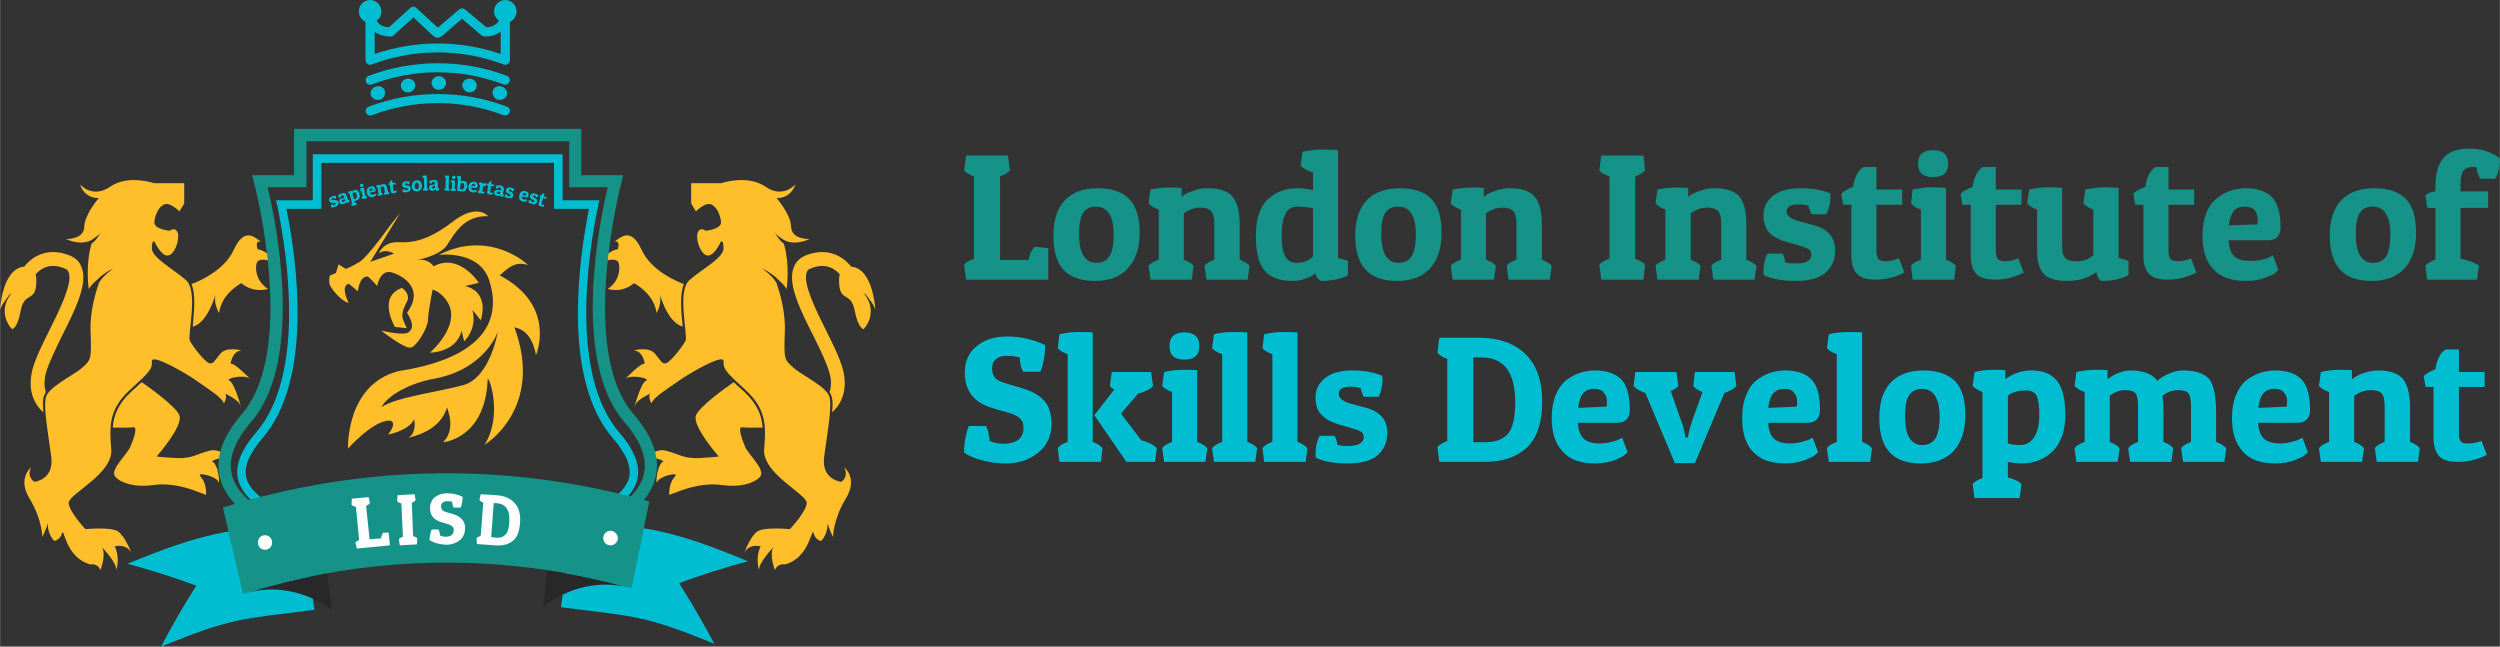
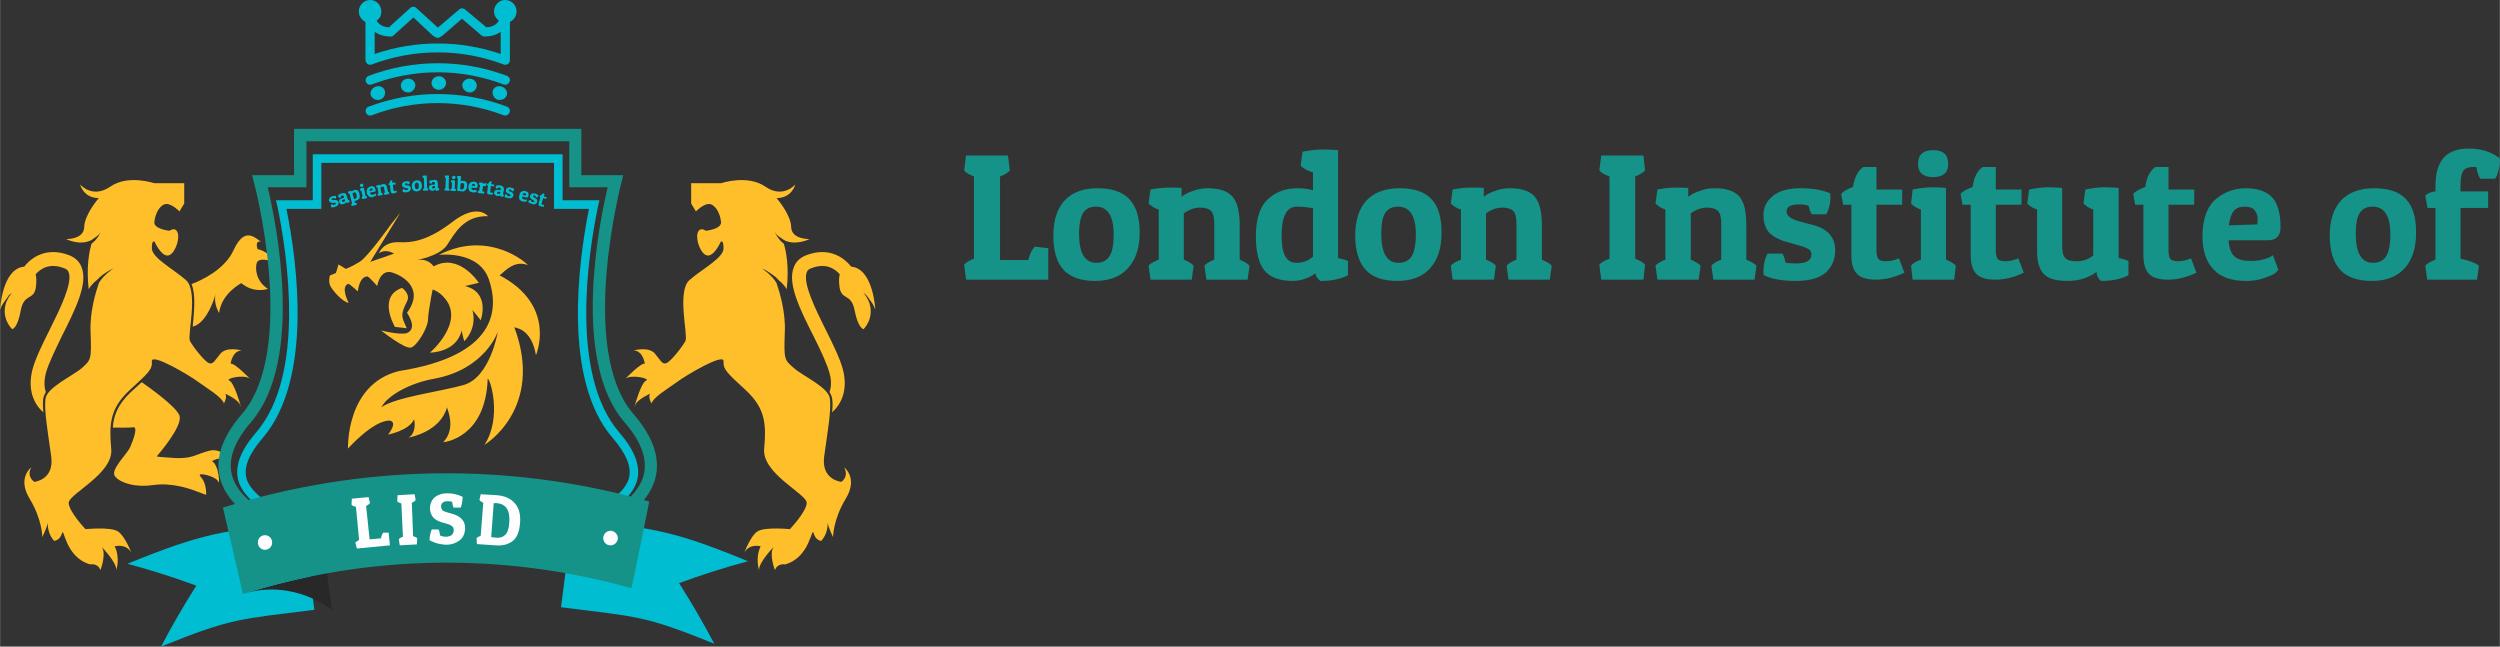
<svg xmlns="http://www.w3.org/2000/svg" xml:space="preserve" width="45.124in" height="11.671in" style="shape-rendering:geometricPrecision; text-rendering:geometricPrecision; image-rendering:optimizeQuality; fill-rule:evenodd; clip-rule:evenodd" viewBox="0 0 7875 2037">
  <rect x="0" y="0" width="7875" height="2037" fill="#333333" stroke="none" />
  <defs>
    <style type="text/css"> .fil4 {fill:#00BDD1} .fil3 {fill:#159388} .fil2 {fill:#FFBF2A} .fil7 {fill:#FEFEFE;fill-rule:nonzero} .fil5 {fill:#282828;fill-rule:nonzero} .fil1 {fill:#00BDD1;fill-rule:nonzero} .fil0 {fill:#159388;fill-rule:nonzero} .fil6 {fill:#FFBF2A;fill-rule:nonzero} </style>
  </defs>
  <g id="Layer_x0020_1">
    <g id="_618235336">
      <path class="fil0" d="M3302 881l-259 0 -6 -47c5,-7 15,-13 31,-19l0 -259c-15,-6 -26,-12 -31,-19l6 -47 132 0 6 47c-6,7 -16,13 -31,19l0 263 89 0c5,-20 12,-34 21,-42l42 5 0 99zm147 4c-44,0 -78,-12 -99,-35 -22,-24 -32,-60 -32,-108 0,-48 12,-85 36,-111 24,-25 58,-38 103,-38 45,0 78,11 100,34 22,23 33,58 33,106 0,48 -13,86 -37,112 -24,27 -59,40 -104,40zm-50 -148c0,60 18,91 55,91 18,0 32,-7 41,-21 9,-14 13,-37 13,-68 0,-59 -19,-88 -56,-88 -18,0 -31,6 -40,19 -8,13 -13,36 -13,67zm225 -140c21,-4 40,-6 56,-6 17,0 31,0 42,1l0 28c9,-8 22,-14 37,-19 16,-6 31,-8 45,-8 37,0 63,9 78,26 15,17 23,47 23,90l0 109c14,6 25,12 31,19l-6 44 -130 0 -6 -44c5,-7 16,-13 31,-19l0 -112c0,-21 -3,-34 -10,-41 -6,-7 -18,-11 -35,-11 -17,0 -34,6 -51,18l0 146c15,6 25,12 31,19l-6 44 -130 0 -6 -44c6,-7 16,-13 32,-19l0 -158c-14,-4 -24,-11 -32,-19l6 -44zm479 -119c21,-4 42,-7 62,-7 19,0 36,1 50,2l0 340c11,2 22,5 31,9l0 45c-22,12 -51,18 -86,18 -4,-2 -7,-5 -11,-10 -3,-5 -5,-10 -6,-14 -8,7 -19,13 -32,17 -13,5 -26,7 -39,7 -41,0 -71,-11 -89,-33 -18,-22 -27,-58 -27,-108 0,-57 14,-97 42,-120 24,-21 54,-31 90,-31 16,0 32,2 48,6l0 -56c-18,-5 -30,-12 -39,-21l6 -44zm-19 350c21,0 39,-7 52,-20l0 -152c-16,-3 -32,-5 -50,-5 -17,0 -29,7 -37,23 -8,15 -12,38 -12,68 0,31 4,52 12,66 7,13 19,20 35,20zm317 57c-45,0 -78,-12 -99,-35 -22,-24 -33,-60 -33,-108 0,-48 12,-85 36,-111 24,-25 59,-38 104,-38 45,0 78,11 100,34 22,23 32,58 32,106 0,48 -12,86 -36,112 -24,27 -59,40 -104,40zm-50 -148c0,60 18,91 54,91 19,0 33,-7 42,-21 8,-14 13,-37 13,-68 0,-59 -19,-88 -56,-88 -18,0 -31,6 -40,19 -9,13 -13,36 -13,67zm225 -140c21,-4 40,-6 56,-6 17,0 31,0 42,1l0 28c9,-8 22,-14 37,-19 16,-6 31,-8 45,-8 37,0 63,9 78,26 15,17 23,47 23,90l0 109c14,6 25,12 31,19l-6 44 -130 0 -6 -44c5,-7 16,-13 31,-19l0 -112c0,-21 -3,-34 -10,-41 -6,-7 -18,-11 -35,-11 -17,0 -34,6 -51,18l0 146c15,6 25,12 31,19l-6 44 -130 0 -6 -44c6,-7 16,-13 32,-19l0 -158c-14,-4 -24,-11 -32,-19l6 -44zm601 -107l5 47c-6,7 -16,13 -31,19l0 259c15,6 26,12 31,19l-5 47 -133 0 -6 -47c5,-7 16,-13 32,-19l0 -259c-16,-6 -26,-12 -32,-19l6 -47 133 0zm44 107c21,-4 39,-6 56,-6 17,0 30,0 41,1l0 28c10,-8 22,-14 38,-19 16,-6 31,-8 45,-8 37,0 63,9 78,26 15,17 22,47 22,90l0 109c15,6 25,12 32,19l-6 44 -130 0 -6 -44c5,-7 16,-13 31,-19l0 -112c0,-21 -3,-34 -10,-41 -7,-7 -18,-11 -35,-11 -17,0 -34,6 -51,18l0 146c14,6 25,12 31,19l-6 44 -130 0 -6 -44c5,-7 16,-13 31,-19l0 -158c-13,-4 -23,-11 -31,-19l6 -44zm445 47c-25,0 -38,7 -38,22 0,14 13,24 39,31l45 12c46,12 69,39 69,80 0,28 -10,51 -29,69 -20,18 -52,27 -95,27 -43,0 -77,-6 -101,-18 -1,-4 -1,-8 -1,-12 0,-21 4,-40 13,-56l47 0c5,9 8,18 9,28 8,2 19,3 33,3 33,0 49,-9 49,-28 0,-6 -2,-11 -6,-15 -5,-4 -14,-8 -27,-12l-45 -13c-23,-6 -41,-16 -54,-28 -12,-13 -19,-32 -19,-56 0,-25 10,-45 30,-61 20,-16 49,-24 86,-24 37,0 69,5 94,16 1,4 1,8 1,12 0,19 -4,37 -13,54l-46 0c-5,-9 -8,-18 -10,-27 -10,-3 -21,-4 -31,-4zm245 -118l0 71 81 0 0 48 -81 0 0 143c0,13 2,21 5,27 4,5 12,8 24,8 13,0 27,-3 42,-9l17 45c-29,14 -59,22 -89,22 -31,0 -51,-7 -62,-20 -11,-13 -16,-32 -16,-57l0 -159 -26 0 -6 -34c6,-8 18,-15 37,-22 5,-31 16,-52 33,-63l41 0zm114 71c22,-4 41,-7 59,-7 19,0 34,1 46,2l0 226c15,6 25,12 31,19l-5 44 -131 0 -5 -44c5,-7 15,-13 31,-19l0 -158c-13,-4 -24,-11 -31,-19l5 -44zm65 -39c-32,0 -48,-14 -48,-42 0,-29 16,-43 48,-43 31,0 47,14 47,43 0,28 -16,42 -47,42zm197 -32l0 71 81 0 0 48 -81 0 0 143c0,13 2,21 5,27 4,5 12,8 25,8 13,0 26,-3 41,-9l17 45c-29,14 -59,22 -89,22 -31,0 -51,-7 -62,-20 -11,-13 -16,-32 -16,-57l0 -159 -26 0 -6 -34c6,-8 19,-15 38,-22 4,-31 15,-52 32,-63l41 0zm317 331c-26,19 -57,28 -92,28 -35,0 -60,-7 -74,-22 -14,-15 -21,-39 -21,-72l0 -131c-13,-4 -24,-11 -31,-19l6 -44c21,-4 40,-7 58,-7 19,0 34,1 46,2l0 181c0,20 3,33 10,40 6,7 18,10 37,10 18,0 36,-6 51,-18l0 -145c-13,-4 -23,-11 -31,-19l6 -44c21,-4 41,-7 59,-7 18,0 33,1 46,2l0 221c13,2 23,6 31,9l0 45c-23,12 -51,18 -86,18 -9,-6 -14,-16 -15,-28zm227 -331l0 71 81 0 0 48 -81 0 0 143c0,13 2,21 5,27 4,5 12,8 25,8 13,0 26,-3 41,-9l17 45c-29,14 -59,22 -89,22 -31,0 -51,-7 -62,-20 -11,-13 -16,-32 -16,-57l0 -159 -26 0 -6 -34c6,-8 19,-15 38,-22 4,-31 15,-52 32,-63l41 0zm244 359c-45,0 -80,-12 -102,-36 -23,-24 -35,-59 -35,-105 0,-28 4,-52 12,-73 8,-20 19,-35 33,-46 26,-21 57,-32 92,-32 35,0 62,9 81,27 18,18 28,50 28,96 0,28 -14,41 -41,41l-123 0c2,24 8,41 19,51 11,10 28,14 51,14 13,0 25,-1 37,-4 12,-3 20,-6 25,-9l8 -5 17 46c-2,2 -5,6 -9,10 -5,4 -16,9 -33,15 -18,7 -38,10 -60,10zm36 -178c0,-5 1,-12 1,-19 0,-8 -3,-16 -9,-25 -6,-8 -17,-12 -32,-12 -15,0 -26,4 -34,13 -8,9 -13,25 -16,46l90 -3zm360 178c-45,0 -78,-12 -99,-35 -22,-24 -33,-60 -33,-108 0,-48 12,-85 36,-111 24,-25 59,-38 104,-38 45,0 78,11 100,34 22,23 32,58 32,106 0,48 -12,86 -36,112 -24,27 -59,40 -104,40zm-50 -148c0,60 18,91 54,91 19,0 33,-7 42,-21 8,-14 13,-37 13,-68 0,-59 -19,-88 -56,-88 -18,0 -31,6 -40,19 -9,13 -13,36 -13,67zm251 -150c0,-40 8,-69 25,-89 17,-20 44,-30 81,-30 37,0 69,10 96,30 1,3 1,7 1,12 0,5 -1,13 -4,25 -3,12 -6,21 -11,28l-47 0c-7,-12 -11,-24 -11,-36 -5,-1 -8,-1 -11,-1 -15,0 -25,4 -31,12 -6,8 -9,22 -9,43l0 22 87 0 0 52 -87 0 0 160c28,6 47,13 58,22l-6 44 -157 0 -6 -44c6,-7 16,-13 32,-19l0 -163 -25 0 -7 -39c9,-8 19,-12 32,-13l0 -16z" />
-       <path class="fil1" d="M3212 1126c-13,-3 -27,-5 -41,-5 -14,0 -25,3 -33,10 -9,7 -13,17 -13,30 0,13 3,22 10,30 6,7 19,13 38,18l50 15c27,8 49,20 65,37 16,17 24,42 24,74 0,39 -14,69 -42,91 -28,23 -62,34 -103,34 -23,0 -46,-3 -70,-9 -24,-6 -44,-14 -60,-25 0,-2 0,-6 0,-13 0,-6 1,-17 4,-33 3,-15 6,-28 11,-38l54 0c6,12 10,28 11,47 13,6 29,9 46,9 18,0 32,-4 44,-12 11,-9 17,-21 17,-36 0,-7 -1,-13 -2,-18 -1,-5 -5,-10 -11,-15 -6,-6 -14,-10 -25,-14l-58 -17c-60,-17 -89,-54 -89,-113 0,-34 12,-62 37,-82 25,-21 58,-31 98,-31 40,0 80,9 118,27 0,2 0,7 0,13 0,6 -1,17 -4,33 -3,15 -6,28 -11,38l-54 0c-6,-9 -10,-24 -11,-45zm125 -73c22,-5 41,-7 59,-7 18,0 34,0 46,1l0 345c15,6 25,12 31,20l-5 43 -131 0 -5 -43c5,-8 15,-14 31,-20l0 -276c-13,-5 -24,-11 -31,-19l5 -44zm211 402l-101 -147 63 -81c-7,-3 -11,-7 -14,-11l6 -44 124 0 6 44c-8,10 -24,18 -47,24l-54 63 64 84c23,6 39,14 49,25l-6 43 -90 0zm119 -283c21,-5 40,-7 59,-7 18,0 33,0 45,1l0 226c15,6 26,12 32,20l-6 43 -130 0 -6 -43c5,-8 16,-14 31,-20l0 -157c-13,-5 -24,-11 -31,-19l6 -44zm64 -39c-32,0 -47,-14 -47,-43 0,-28 15,-43 47,-43 31,0 47,15 47,43 0,29 -16,43 -47,43zm93 -80c21,-5 41,-7 59,-7 18,0 33,0 46,1l0 345c15,6 25,12 31,20l-6 43 -130 0 -6 -43c6,-8 16,-14 32,-20l0 -276c-14,-5 -24,-11 -32,-19l6 -44zm158 0c21,-5 41,-7 59,-7 18,0 34,0 46,1l0 345c15,6 25,12 31,20l-5 43 -131 0 -5 -43c5,-8 15,-14 31,-20l0 -276c-14,-5 -24,-11 -31,-19l5 -44zm273 165c-25,0 -38,8 -38,22 0,14 13,25 39,32l45 12c46,12 69,38 69,79 0,29 -10,52 -29,70 -20,18 -52,27 -95,27 -43,0 -77,-6 -101,-18 -1,-5 -1,-9 -1,-13 0,-21 4,-39 13,-56l47 0c5,9 8,19 9,28 8,3 19,4 33,4 33,0 50,-10 50,-29 0,-6 -3,-11 -7,-15 -5,-4 -14,-7 -27,-11l-45 -13c-23,-7 -41,-16 -53,-29 -13,-12 -20,-31 -20,-56 0,-25 10,-45 30,-61 20,-16 49,-24 86,-24 37,0 69,6 94,17 1,4 1,7 1,11 0,20 -4,38 -12,55l-47 0c-5,-9 -8,-18 -10,-28 -10,-2 -21,-4 -31,-4zm423 237l-144 0 -6 -47c5,-6 15,-12 31,-19l0 -258c-15,-6 -26,-13 -31,-20l6 -47 126 0c61,0 109,17 145,51 35,34 53,84 53,150 0,66 -16,114 -48,145 -33,30 -76,45 -132,45zm-37 -62l40 0c29,0 51,-8 68,-25 16,-18 24,-51 24,-100 0,-95 -35,-142 -107,-142l-25 0 0 267zm384 67c-46,0 -80,-12 -102,-37 -23,-24 -35,-59 -35,-105 0,-28 4,-52 12,-72 8,-20 19,-36 32,-47 27,-21 58,-32 93,-32 35,0 62,9 81,27 18,18 28,50 28,97 0,27 -14,41 -41,41l-123 0c2,23 8,40 19,50 11,10 28,15 51,15 13,0 25,-2 37,-5 12,-3 20,-6 25,-9l8 -4 17 45c-2,3 -5,6 -10,10 -4,4 -15,9 -32,16 -18,6 -38,10 -60,10zm36 -179c0,-5 1,-11 1,-19 0,-8 -3,-16 -9,-24 -6,-9 -17,-13 -32,-13 -15,0 -26,5 -34,14 -8,9 -13,24 -16,46l90 -4zm278 178l-63 0 -93 -221c-18,-6 -31,-14 -37,-22l5 -44 130 0 6 44c-5,6 -13,11 -24,16l30 86c7,17 12,35 15,52l1 8 8 0c3,-19 9,-39 16,-59l30 -84c-14,-5 -24,-12 -29,-19l5 -44 125 0 6 44c-7,8 -20,16 -38,22l-93 221zm285 1c-45,0 -79,-12 -102,-37 -23,-24 -34,-59 -34,-105 0,-28 4,-52 12,-72 8,-20 18,-36 32,-47 26,-21 57,-32 92,-32 35,0 62,9 81,27 19,18 28,50 28,97 0,27 -13,41 -40,41l-123 0c1,23 8,40 18,50 11,10 28,15 52,15 12,0 25,-2 36,-5 12,-3 21,-6 26,-9l8 -4 17 45c-2,3 -6,6 -10,10 -4,4 -15,9 -33,16 -17,6 -37,10 -60,10zm36 -179c1,-5 1,-11 1,-19 0,-8 -3,-16 -9,-24 -6,-9 -16,-13 -31,-13 -15,0 -27,5 -35,14 -8,9 -13,24 -16,46l90 -4zm101 -228c21,-5 41,-7 59,-7 18,0 33,0 46,1l0 345c14,6 25,12 31,20l-6 43 -130 0 -6 -43c5,-8 16,-14 31,-20l0 -276c-13,-5 -23,-11 -31,-19l6 -44zm290 407c-45,0 -78,-12 -99,-36 -22,-24 -32,-60 -32,-108 0,-48 12,-85 35,-110 24,-26 59,-39 104,-39 45,0 78,12 100,34 22,23 32,58 32,107 0,48 -12,85 -36,112 -24,26 -59,40 -104,40zm-50 -149c0,61 18,91 55,91 18,0 32,-7 41,-21 8,-14 13,-36 13,-67 0,-59 -19,-89 -56,-89 -18,0 -31,7 -40,20 -9,13 -13,35 -13,66zm219 -139c21,-5 39,-7 56,-7 17,0 30,0 41,1l0 28c26,-18 53,-27 81,-27 38,0 65,11 82,33 17,21 26,57 26,107 0,27 -4,51 -12,71 -8,21 -19,36 -32,48 -26,22 -57,34 -93,34 -16,0 -30,-2 -44,-5l0 49c22,6 36,13 43,21l-6 44 -142 0 -6 -44c5,-7 15,-13 31,-19l0 -271c-13,-5 -23,-11 -31,-19l6 -44zm143 230c19,0 34,-8 45,-25 11,-17 16,-40 16,-70 0,-30 -3,-50 -9,-61 -6,-11 -17,-16 -33,-16 -24,0 -43,5 -57,17l0 150c11,3 24,5 38,5zm178 -230c21,-5 40,-7 56,-7 17,0 31,0 42,1l0 29c9,-8 20,-14 34,-20 13,-5 25,-8 36,-8 43,0 72,11 87,33 9,-9 21,-17 37,-23 15,-7 30,-10 43,-10 42,0 69,10 84,28 14,19 21,54 21,106l0 91c15,6 25,12 32,20l-6 43 -130 0 -6 -43c5,-8 16,-14 31,-20l0 -112c0,-21 -3,-34 -8,-41 -6,-7 -17,-10 -34,-10 -17,0 -33,6 -48,18 2,13 3,31 3,54l0 91c15,6 25,12 31,20l-6 43 -130 0 -6 -43c6,-8 16,-14 31,-20l0 -112c0,-21 -2,-34 -8,-41 -6,-7 -17,-10 -33,-10 -17,0 -33,6 -48,18l0 145c15,6 25,12 31,20l-6 43 -130 0 -6 -43c6,-8 16,-14 32,-20l0 -157c-14,-5 -24,-11 -32,-19l6 -44zm627 288c-46,0 -80,-12 -102,-37 -23,-24 -35,-59 -35,-105 0,-28 4,-52 12,-72 8,-20 19,-36 32,-47 27,-21 58,-32 93,-32 35,0 62,9 81,27 18,18 28,50 28,97 0,27 -14,41 -41,41l-123 0c2,23 8,40 19,50 11,10 28,15 51,15 13,0 25,-2 37,-5 12,-3 20,-6 25,-9l8 -4 17 45c-2,3 -5,6 -10,10 -4,4 -15,9 -32,16 -18,6 -38,10 -60,10zm35 -179c1,-5 2,-11 2,-19 0,-8 -3,-16 -9,-24 -6,-9 -17,-13 -32,-13 -15,0 -26,5 -34,14 -8,9 -13,24 -16,46l89 -4zm108 -109c21,-5 40,-7 56,-7 17,0 31,0 42,1l0 29c9,-8 22,-15 37,-20 16,-5 31,-8 45,-8 37,0 63,9 78,26 15,18 23,48 23,91l0 108c14,6 25,12 31,20l-6 43 -130 0 -6 -43c5,-8 16,-14 31,-20l0 -112c0,-20 -3,-34 -10,-41 -6,-7 -18,-10 -35,-10 -17,0 -34,6 -51,18l0 145c15,6 25,12 31,20l-6 43 -130 0 -6 -43c6,-8 16,-14 32,-20l0 -157c-14,-5 -24,-11 -32,-19l6 -44zm435 -71l0 71 81 0 0 47 -81 0 0 144c0,12 1,21 5,26 3,6 11,8 24,8 13,0 27,-2 42,-8l17 44c-30,15 -59,22 -90,22 -30,0 -51,-6 -61,-19 -11,-13 -17,-32 -17,-57l0 -160 -25 0 -6 -34c6,-7 18,-14 37,-22 5,-31 15,-52 32,-62l42 0z" />
    </g>
    <g id="_618247264">
      <path class="fil1" d="M1048 624c-3,1 -4,2 -4,4 1,2 2,2 6,2l5 0c6,0 9,2 11,6 1,4 0,6 -1,9 -2,3 -5,5 -10,7 -5,1 -9,2 -12,1 0,0 0,-1 0,-1 -1,-3 -1,-5 -1,-7l5 -2c1,1 2,2 2,3 1,0 3,0 4,-1 4,-1 5,-2 5,-4 -1,-1 -1,-2 -2,-2 0,0 -1,0 -3,0l-5 0c-3,0 -6,0 -7,-1 -2,-1 -4,-3 -5,-6 0,-3 0,-5 2,-8 1,-2 4,-4 8,-6 5,-1 8,-1 11,-1 1,0 1,1 1,1 1,2 1,5 0,7l-5 1c-1,0 -1,-1 -2,-2 -1,0 -2,0 -3,0zm17 -6c0,-1 0,-1 -1,-2 4,-3 8,-6 12,-7 5,-1 8,-1 11,0 2,1 4,4 5,8l4 13c1,0 3,0 4,1l1 5c-2,2 -5,3 -9,4 0,-1 -1,-2 -2,-4 -1,4 -4,6 -9,7 -3,1 -5,1 -8,0 -2,-1 -4,-3 -5,-6 0,-3 0,-5 1,-8 2,-2 4,-3 8,-4l7 -2 -1 -3c-1,-4 -3,-5 -6,-4 -2,0 -3,1 -4,1 1,2 1,4 1,5l-6 1c-2,-1 -2,-3 -3,-5zm17 18c2,-1 4,-2 5,-3l-2 -6 -4 2c-3,0 -4,2 -4,4 1,1 1,2 2,3 1,0 2,0 3,0zm14 -32c2,-1 4,-2 6,-2 2,-1 4,-1 5,-1l1 3c2,-3 5,-5 8,-5 4,-2 8,-1 10,1 3,2 5,6 6,11 1,3 1,6 1,9 0,2 -1,4 -2,6 -2,3 -6,5 -10,6 -1,1 -3,1 -5,1l2 6c2,0 4,0 5,1l1 5 -16 4 -2 -5c0,-1 1,-2 3,-3l-8 -30c-2,-1 -3,-1 -4,-2l-1 -5zm23 22c2,0 4,-2 4,-4 1,-2 1,-5 0,-8 -1,-4 -2,-6 -3,-7 -1,-1 -2,-1 -4,-1 -3,1 -5,2 -6,4l5 17c1,0 2,0 4,-1zm15 -31c2,-2 4,-2 6,-3 2,0 4,0 6,-1l5 26c2,0 3,1 4,2l1 5 -15 3 -2 -5c0,-1 1,-2 3,-3l-4 -18c-1,0 -3,-1 -4,-1l0 -5zm6 -6c-4,0 -6,-1 -6,-4 -1,-3 0,-5 4,-6 4,-1 6,0 6,3 1,4 0,6 -4,7zm34 32c-5,1 -9,0 -12,-2 -3,-3 -6,-6 -7,-12 0,-3 0,-6 0,-8 1,-3 2,-5 3,-6 2,-3 6,-5 10,-6 4,-1 7,0 10,1 2,2 4,6 5,11 1,3 -1,5 -4,5l-14 3c1,3 2,5 3,6 2,0 4,1 7,0 1,0 2,-1 4,-1 1,-1 2,-1 2,-2l1 -1 3 5c0,1 0,1 -1,2 0,0 -1,1 -3,2 -2,1 -4,2 -7,3zm0 -22c0,0 0,-1 0,-2 0,-1 -1,-2 -2,-2 0,-1 -2,-2 -3,-1 -2,0 -3,1 -4,2 -1,1 -1,3 -1,6l10 -3zm11 -14c2,-1 4,-2 6,-2 2,-1 4,-1 5,-1l0 3c1,-1 3,-2 4,-3 2,-1 4,-1 5,-2 5,0 8,0 10,2 2,2 3,5 4,10l3 12c1,1 3,1 3,2l1 5 -15 3 -2 -5c1,-1 2,-2 3,-3l-2 -13c0,-2 -1,-4 -2,-5 -1,0 -2,0 -4,0 -2,0 -4,1 -6,3l3 17c2,0 3,1 4,1l0 5 -14 3 -2 -5c0,-1 2,-2 3,-3l-3 -18c-2,0 -3,-1 -4,-1l0 -5zm50 -17l1 8 9 -1 1 6 -9 1 2 16c0,2 1,3 1,3 1,1 2,1 3,1 2,0 3,-1 5,-2l2 5c-3,2 -6,4 -10,4 -3,1 -6,0 -7,-1 -2,-2 -2,-4 -3,-7l-2 -18 -3 0 -2 -3c1,-1 2,-2 4,-4 1,-3 1,-6 3,-7l5 -1zm44 9c-3,1 -5,2 -4,3 0,2 1,3 4,4l6 0c5,1 8,4 9,9 0,3 -1,6 -3,8 -2,3 -6,4 -11,5 -5,0 -9,0 -12,-2 0,0 0,0 0,-1 0,-2 0,-5 1,-7l5 0c1,1 2,2 2,3 1,0 2,0 4,0 4,0 5,-2 5,-4 0,0 0,-1 -1,-1 0,-1 -1,-1 -3,-1l-5 -1c-3,-1 -5,-2 -7,-3 -2,-2 -3,-4 -3,-7 0,-2 1,-5 3,-7 2,-2 5,-3 10,-4 4,0 8,0 11,1 0,1 0,1 0,2 0,2 0,4 -1,6l-5 1c-1,-1 -1,-2 -2,-4 -1,0 -2,0 -3,0zm34 26c-5,0 -9,-1 -12,-4 -2,-3 -4,-7 -4,-12 0,-6 1,-10 4,-13 2,-4 6,-5 11,-6 6,0 10,1 12,4 3,2 4,6 5,12 0,6 -1,10 -4,13 -3,4 -7,5 -12,6zm-7 -17c1,7 3,10 7,10 3,0 4,-1 5,-3 1,-1 1,-4 1,-8 0,-7 -3,-10 -7,-10 -2,0 -3,1 -4,3 -1,1 -2,4 -2,8zm25 -32c3,-1 5,-1 7,-1 2,0 4,0 6,0l1 40c2,1 3,2 4,2l-1 5 -15 1 -1 -5c1,-1 2,-2 4,-3l-1 -32c-2,0 -3,-1 -4,-2l0 -5zm21 18c0,-1 0,-1 0,-2 5,-2 9,-3 14,-3 4,-1 8,0 10,2 2,2 3,5 3,9l0 14c2,0 3,1 4,1l0 6c-2,1 -6,2 -10,2 0,-2 -1,-3 -1,-5 -2,3 -5,5 -10,5 -3,0 -6,-1 -8,-3 -2,-1 -3,-4 -3,-7 0,-3 1,-5 3,-7 2,-2 5,-2 9,-2l7 -1 0 -3c0,-3 -2,-5 -6,-5 -1,0 -2,0 -3,1 0,1 0,3 -1,4l-6 0c-1,-2 -2,-3 -2,-6zm13 22c2,0 4,-1 5,-2l0 -6 -5 0c-3,1 -4,2 -4,4 0,1 0,2 1,3 0,1 1,1 3,1zm36 -41c3,0 5,0 7,0 2,0 4,0 6,0l-1 40c1,1 2,2 3,3l-1 5 -15 -1 0 -5c0,-1 1,-1 3,-2l1 -32c-1,-1 -3,-2 -3,-3l0 -5zm20 15c3,0 5,-1 7,0 2,0 4,0 5,0l-1 26c2,1 3,2 4,3l-1 5 -16 -1 0 -5c1,-1 2,-2 4,-2l1 -18c-2,-1 -3,-2 -4,-3l1 -5zm8 -4c-4,0 -6,-2 -5,-5 0,-4 2,-5 5,-5 4,0 6,2 6,5 -1,3 -3,5 -6,5zm11 -9c2,-1 5,-1 7,-1 2,1 4,1 5,1l-1 16c1,0 2,-1 4,-1 1,0 3,-1 4,0 5,0 8,1 10,4 2,3 3,7 2,13 0,3 -1,6 -2,8 -1,3 -2,4 -4,5 -3,3 -6,4 -10,3 -3,0 -6,-1 -9,-2 -1,1 -2,1 -3,1l-3 0 2 -40c-1,0 -2,-1 -3,-2l1 -5zm15 42c4,0 6,-3 7,-11 0,-3 0,-6 -1,-7 -1,-2 -2,-2 -4,-2 -2,-1 -5,0 -6,1l-2 17c2,1 4,2 6,2zm34 9c-5,-1 -9,-2 -11,-5 -2,-4 -3,-8 -3,-13 1,-3 1,-6 3,-8 1,-3 2,-4 4,-5 3,-2 7,-3 11,-3 4,1 7,2 9,4 2,3 3,6 2,12 0,3 -2,4 -5,4l-14 -1c-1,2 0,4 1,6 1,1 3,2 6,2 1,0 3,0 4,0 2,0 3,-1 3,-1l1 0 2 5c-1,1 -1,1 -2,1 0,1 -2,1 -4,2 -2,0 -4,0 -7,0zm7 -20c0,-1 0,-2 0,-2 0,-1 0,-2 -1,-3 0,-1 -1,-2 -3,-2 -2,0 -3,0 -4,1 -1,1 -2,3 -3,5l11 1zm32 0c-4,-1 -6,0 -7,1l-2 15c3,1 5,2 7,3l-2 5 -19 -2 0 -5c1,-1 2,-2 4,-2l3 -18c-2,-1 -3,-2 -4,-3l2 -5c2,0 4,0 6,0 2,0 4,1 5,1l0 4c1,-1 2,-2 4,-2 2,-1 3,-1 4,-1 2,0 2,0 3,1l-1 8c-1,0 -2,0 -3,0zm21 -14l-2 8 10 2 -1 5 -10 -1 -2 16c0,2 0,3 0,3 0,1 1,2 3,2 1,0 3,0 5,0l1 5c-4,1 -7,1 -11,1 -3,-1 -6,-2 -7,-3 -1,-2 -1,-4 0,-7l2 -19 -3 0 0 -4c1,-1 3,-2 5,-2 1,-4 3,-6 5,-7l5 1zm13 15c0,-1 0,-1 0,-2 5,-1 9,-2 14,-1 4,1 8,3 9,5 2,2 2,5 2,9l-3 14c1,1 3,1 3,2l-1 5c-2,1 -5,1 -10,0 0,-1 0,-2 0,-4 -2,2 -6,3 -11,2 -3,-1 -5,-2 -7,-4 -1,-2 -2,-5 -2,-7 1,-3 2,-5 5,-7 2,-1 5,-1 9,-1l7 2 0 -3c1,-4 0,-6 -4,-6 -1,-1 -2,-1 -3,-1 -1,2 -1,3 -2,4l-6 -1c-1,-2 -1,-4 0,-6zm7 24c2,0 4,0 6,-1l1 -5 -5 -1c-3,-1 -5,0 -5,2 0,2 0,2 0,3 1,1 2,2 3,2zm38 -14c-3,-1 -4,0 -5,1 0,2 1,4 4,5l5 2c5,3 7,7 6,11 -1,3 -3,6 -5,7 -3,2 -7,2 -12,1 -5,-1 -9,-2 -11,-4 0,-1 0,-1 0,-2 1,-2 2,-4 3,-6l5 1c1,1 1,3 1,4 1,0 2,1 3,1 4,1 6,0 7,-2 0,-1 0,-1 -1,-2 0,-1 -1,-1 -2,-2l-5 -3c-3,-1 -4,-2 -6,-4 -1,-2 -1,-4 0,-7 0,-3 2,-5 4,-6 3,-2 7,-2 11,-1 4,1 8,2 10,4 0,1 0,1 0,2 0,2 -1,4 -3,6l-5 -2c0,-1 -1,-2 -1,-3 -1,0 -2,-1 -3,-1zm40 38c-5,-1 -9,-4 -11,-7 -1,-4 -2,-8 0,-13 0,-3 1,-6 3,-8 1,-2 3,-3 5,-4 4,-2 7,-2 11,-1 4,1 7,3 9,5 1,3 1,7 0,12 -1,3 -3,4 -6,3l-14 -3c0,3 0,5 1,6 1,2 3,3 5,3 2,1 3,1 5,1 1,0 2,0 3,-1l1 0 1 6c-1,0 -1,0 -2,1 0,0 -2,0 -4,0 -2,1 -5,1 -7,0zm9 -19c0,-1 1,-2 1,-2 0,-1 0,-2 -1,-3 0,-2 -1,-2 -3,-3 -1,0 -3,0 -4,1 -1,1 -2,2 -3,5l10 2zm27 0c-2,-1 -4,-1 -4,1 -1,1 0,3 3,5l5 3c4,2 6,6 5,11 -1,3 -3,5 -6,7 -3,1 -7,1 -11,-1 -5,-1 -9,-3 -11,-5 0,0 0,-1 0,-1 1,-3 2,-5 3,-6l6 1c0,2 0,3 0,4 1,0 2,1 3,1 4,1 6,1 7,-1 0,-1 0,-2 0,-2 -1,-1 -2,-1 -3,-2l-5 -3c-2,-2 -4,-3 -5,-5 -1,-2 -1,-4 0,-7 1,-3 3,-5 5,-6 3,-1 7,-1 11,0 4,1 7,3 10,5 0,1 0,1 -1,1 0,3 -1,4 -3,6l-5 -1c0,-2 0,-3 0,-4 -1,0 -2,-1 -4,-1zm32 -5l-2 8 9 2 -2 6 -9 -3 -5 16c0,1 0,2 0,3 0,1 1,1 2,2 2,0 3,0 5,0l1 6c-4,0 -8,0 -11,-1 -4,-1 -6,-2 -6,-4 -1,-2 -1,-4 0,-7l5 -18 -2 -1 0 -4c1,-1 3,-1 5,-1 2,-3 3,-5 6,-6l4 2z" />
      <path class="fil2" d="M690 986c0,0 -19,-29 -11,-60 0,0 -24,91 -72,103 0,-1 0,-2 0,-3 4,-43 10,-98 -4,-131 24,-9 104,-43 133,-108 35,-76 68,-36 86,-26 0,0 -20,-6 -11,24 0,0 38,6 47,39 0,0 -32,-12 -45,-2 -2,1 -3,3 -4,5 -7,18 -2,61 35,83 0,0 -44,16 -84,-18 0,0 -63,32 -70,94z" />
      <path class="fil2" d="M410 1408c11,-25 24,-63 10,-62 -11,2 -49,1 -65,1 3,-40 17,-74 57,-112l10 -9c9,-8 17,-16 24,-22 23,16 108,76 119,105 12,34 -72,129 -72,129 0,0 8,2 61,5 53,2 62,-12 105,-23 43,-12 82,44 60,29 -23,-14 -52,4 -52,4 23,10 26,81 20,64 -6,-17 -74,-33 -55,-15 1,1 2,2 2,3 17,19 15,54 15,54 0,0 0,0 -27,-10 -28,-11 -83,-29 -139,-21 -56,8 -101,-5 -120,-26 -19,-21 36,-69 47,-94z" />
      <path class="fil2" d="M98 1472c-16,31 10,46 10,46 0,0 63,-6 53,-80 -10,-73 -23,-145 -18,-182 5,-36 85,-71 115,-97 29,-26 30,-27 27,-113 -3,-62 16,-125 26,-154 1,-2 2,-4 3,-5 3,-4 6,-9 10,-13 4,-4 8,-8 12,-12 4,-3 7,-6 11,-9 7,-5 11,-8 11,-8 0,0 -5,3 -12,6 -4,2 -8,5 -13,8 -5,3 -9,6 -14,10 -4,3 -8,7 -12,11 -1,1 -2,2 -3,3 -17,13 -25,28 -25,28 -8,-71 2,-120 9,-143 4,-3 8,-7 12,-11 5,-6 10,-12 12,-17 3,-5 5,-8 5,-8 0,0 -3,3 -6,7 -4,4 -10,8 -16,12 -3,3 -7,5 -11,7 -36,16 -76,-5 -76,-5 0,0 56,2 57,-38 1,-40 46,-91 46,-91 -49,0 -59,-43 -59,-43 0,0 38,46 95,7 56,-39 138,-11 138,-11l95 0 0 64 -15 25c0,0 -26,-27 -45,-23 -19,5 -31,31 -34,55 -4,24 48,29 48,29 0,0 19,-15 26,8 6,23 -12,70 -33,70 -21,0 -40,-43 -40,-43 0,0 -9,-10 -9,20 0,30 67,65 107,100 41,35 4,175 13,192 9,17 45,64 60,70 14,5 18,-9 37,-31 20,-22 66,-9 66,-9 -30,1 -35,42 -35,42 11,-5 61,47 61,47 -19,-15 -80,0 -65,6 15,6 34,73 34,73 0,0 6,21 0,3 -7,-17 -47,-35 -47,-35 8,10 -4,31 -4,31 -5,-19 -52,-47 -81,-68 -28,-21 -148,-92 -146,-65 0,0 0,0 0,0 2,26 -10,36 -71,92 -61,57 -64,107 -57,184 8,78 -134,142 -134,170 0,27 53,83 53,83 0,0 79,-8 102,7 22,14 42,66 42,66 -18,-29 -52,-19 -52,-19 18,37 5,75 5,75 2,-24 -46,-73 -46,-73 16,22 -4,73 -4,73 -8,-23 -32,-18 -32,-18 -80,-22 -83,-122 -89,-98 -7,23 -25,24 -25,24 -20,-23 -20,-48 -20,-57 -2,14 -17,45 -17,45 0,0 0,-55 -40,-121 -40,-65 5,-99 5,-99z" />
      <path class="fil2" d="M23 944c2,-4 4,-6 5,-9 2,-3 4,-5 5,-7 1,-2 1,-2 2,-3 1,0 1,-1 2,-1 0,-1 1,-2 1,-2 0,0 -1,1 -1,1 -1,1 -1,1 -2,1 -1,1 -1,1 -2,2 -2,1 -4,3 -6,5 -1,3 -4,5 -5,8 -2,2 -3,4 -4,5 -5,7 -13,17 -18,31 0,0 6,-129 76,-135 25,-32 74,-63 144,-35 18,8 31,20 37,38 20,51 -20,132 -63,217 -21,44 -42,86 -50,116 -6,25 -5,44 0,59 -4,7 -7,14 -8,20 -2,12 -1,27 0,44 -28,-25 -51,-69 -34,-135 9,-34 30,-77 53,-123 33,-66 74,-149 61,-183 -2,-6 -6,-10 -12,-12 -48,-20 -77,1 -92,18 2,9 3,21 1,38 -5,47 -37,19 -48,76 -10,57 -27,59 -27,59 0,0 -36,-33 -19,-84 1,-3 3,-6 4,-9z" />
-       <path class="fil2" d="M2068 986c0,0 18,-29 10,-60 0,0 24,91 73,103 -1,-1 -1,-2 -1,-3 -4,-43 -10,-98 4,-131 -24,-9 -104,-43 -133,-108 -35,-76 -68,-36 -86,-26 0,0 20,-6 11,24 0,0 -38,6 -47,39 0,0 32,-12 45,-2 2,1 3,3 4,5 7,18 2,61 -34,83 0,0 43,16 83,-18 0,0 63,32 71,94z" />
-       <path class="fil2" d="M2347 1408c-10,-25 -24,-63 -10,-62 11,2 49,1 65,1 -3,-40 -17,-74 -57,-112l-10 -9c-9,-8 -17,-16 -24,-22 -23,16 -108,76 -119,105 -12,34 72,129 72,129 0,0 -8,2 -61,5 -52,2 -62,-12 -105,-23 -43,-12 -82,44 -60,29 23,-14 52,4 52,4 -22,10 -26,81 -19,64 6,-17 73,-33 54,-15 -1,1 -2,2 -2,3 -17,19 -15,54 -15,54 0,0 0,0 27,-10 28,-11 83,-29 139,-21 57,8 101,-5 120,-26 19,-21 -36,-69 -47,-94z" />
      <path class="fil2" d="M2659 1472c16,31 -9,46 -9,46 0,0 -64,-6 -54,-80 10,-73 23,-145 18,-182 -4,-36 -85,-71 -114,-97 -30,-26 -31,-27 -28,-113 3,-62 -16,-125 -26,-154 -1,-2 -2,-4 -3,-5 -3,-4 -6,-9 -10,-13 -4,-4 -8,-8 -12,-12 -4,-3 -7,-6 -11,-9 -7,-5 -11,-8 -11,-8 0,0 5,3 12,6 4,2 9,5 13,8 5,3 9,6 14,10 5,3 9,7 12,11 2,1 2,2 3,3 17,13 25,28 25,28 8,-71 -2,-120 -9,-143 -4,-3 -8,-7 -12,-11 -5,-6 -9,-12 -12,-17 -3,-5 -4,-8 -4,-8 0,0 2,3 5,7 4,4 10,8 16,12 4,3 7,5 11,7 36,16 77,-5 77,-5 0,0 -57,2 -58,-38 -1,-40 -46,-91 -46,-91 49,0 59,-43 59,-43 0,0 -38,46 -94,7 -57,-39 -139,-11 -139,-11l-95 0 0 64 15 25c0,0 26,-27 45,-23 19,5 31,31 34,55 4,24 -48,29 -48,29 0,0 -19,-15 -26,8 -6,23 12,70 33,70 21,0 40,-43 40,-43 0,0 9,-10 9,20 1,30 -67,65 -107,100 -41,35 -4,175 -13,192 -9,17 -45,64 -60,70 -14,5 -18,-9 -37,-31 -20,-22 -66,-9 -66,-9 30,1 35,42 35,42 -11,-5 -61,47 -61,47 19,-15 81,0 65,6 -15,6 -34,73 -34,73 0,0 -6,21 0,3 7,-17 47,-35 47,-35 -8,10 4,31 4,31 5,-19 52,-47 81,-68 28,-21 148,-92 146,-65 0,0 0,0 0,0 -1,26 10,36 71,92 61,57 64,107 57,184 -7,78 134,142 134,170 0,27 -53,83 -53,83 0,0 -79,-8 -102,7 -22,14 -41,66 -41,66 17,-29 51,-19 51,-19 -18,37 -5,75 -5,75 -2,-24 46,-73 46,-73 -16,22 4,73 4,73 8,-23 32,-18 32,-18 80,-22 83,-122 90,-98 6,23 24,24 24,24 20,-23 20,-48 20,-57 2,14 17,45 17,45 0,0 0,-55 40,-121 40,-65 -5,-99 -5,-99z" />
      <path class="fil2" d="M2734 944c-2,-4 -4,-6 -5,-9 -2,-3 -3,-5 -5,-7 -1,-2 -1,-2 -2,-3 0,0 -1,-1 -1,-1 -1,-1 -2,-2 -2,-2 0,0 1,1 2,1 0,1 1,1 1,1 1,1 2,1 2,2 2,1 4,3 6,5 1,3 4,5 6,8 1,2 2,4 3,5 6,7 13,17 18,31 0,0 -6,-129 -76,-135 -25,-32 -74,-63 -144,-35 -18,8 -31,20 -37,38 -20,51 20,132 63,217 22,44 42,86 50,116 7,25 5,44 0,59 4,7 7,14 8,20 2,12 2,27 0,44 28,-25 51,-69 34,-135 -9,-34 -30,-77 -53,-123 -33,-66 -74,-149 -61,-183 2,-6 6,-10 12,-12 48,-20 77,1 92,18 -2,9 -3,21 -1,38 6,47 37,19 48,76 11,57 28,59 28,59 0,0 35,-33 18,-84 -1,-3 -3,-6 -4,-9z" />
      <path class="fil3" d="M843 590c26,109 116,544 -52,739 -56,65 -76,124 -58,176 29,88 168,162 390,208 160,34 230,-80 258,-36 28,-44 93,70 253,36 222,-46 361,-120 391,-208 17,-52 -2,-111 -59,-176 -167,-195 -78,-630 -52,-739l-121 0 0 -145 -828 0 0 145 -122 0zm553 1151l-31 -2 -3 -13c-5,-18 -42,68 -247,25 -167,-35 -375,-103 -419,-234 -22,-65 0,-137 66,-213 175,-204 40,-723 38,-728l-6 -24 132 0 0 -146 905 0 0 146 132 0 -6 24c-1,5 -137,525 38,728 66,76 88,148 66,213 -44,131 -252,199 -419,234 -205,43 -237,-43 -242,-25l-4 15z" />
      <path class="fil4" d="M902 658c34,167 84,537 -75,722 -45,52 -61,95 -50,130 24,70 157,136 356,177 107,22 188,-88 243,-34 56,-54 141,57 248,34 199,-41 332,-107 356,-177 11,-35 -5,-78 -50,-130 -159,-184 -108,-555 -75,-722l-110 0 0 -145 -366 0 -53 0 -314 0 0 145 -110 0zm474 1033l-9 -10c-52,-55 -131,55 -240,32 -214,-44 -347,-114 -375,-194 -15,-45 3,-97 54,-156 157,-182 99,-561 67,-716l-4 -16 116 0 0 -145 787 0 0 145 116 0 -4 17c-32,154 -90,533 67,715 51,59 69,111 54,156 -28,81 -161,150 -375,194 -109,23 -192,-87 -244,-32l-10 10z" />
      <path class="fil4" d="M1597 336c-141,-53 -296,-53 -436,0 -8,3 -11,11 -9,18 3,8 11,12 19,9 134,-51 281,-51 415,0 2,0 4,1 5,1 6,0 12,-4 14,-10 3,-7 -1,-15 -8,-18z" />
      <path class="fil4" d="M1597 239c-141,-53 -296,-53 -436,0 -8,3 -11,11 -9,18 3,8 11,12 19,9 134,-51 281,-51 415,0 2,0 4,1 5,1 6,0 12,-4 14,-10 3,-7 -1,-15 -8,-18z" />
      <path class="fil4" d="M1197 314c12,-4 18,-16 15,-28 -3,-11 -16,-18 -29,-13 -12,4 -19,17 -15,28 5,11 17,16 29,13z" />
      <path class="fil4" d="M1289 291c11,-2 20,-13 19,-25 -2,-11 -13,-20 -26,-18 -13,2 -22,14 -19,26 2,11 14,19 26,17z" />
      <path class="fil4" d="M1405 262c0,-12 -10,-22 -23,-22 -13,0 -23,10 -23,22 1,12 11,21 23,21 12,0 22,-9 23,-21z" />
      <path class="fil4" d="M1501 274c3,-12 -6,-24 -19,-26 -13,-2 -24,7 -26,18 -1,12 8,23 20,25 11,2 23,-6 25,-17z" />
      <path class="fil4" d="M1596 301c4,-11 -3,-24 -15,-28 -13,-5 -26,2 -29,13 -3,12 4,24 15,28 12,3 24,-2 29,-13z" />
      <path class="fil4" d="M1577 170c-64,-22 -131,-33 -198,-33 -68,0 -135,11 -199,33l0 -70c12,9 29,15 51,15 3,0 7,-1 9,-4l62 -56 60 56c0,0 1,1 1,1l8 5c4,3 11,3 15,0l8 -5c0,0 1,-1 1,-1l60 -52 62 53c3,2 6,3 9,3 22,0 39,-6 51,-15l0 70zm50 -134c0,-20 -16,-36 -36,-36 -19,0 -35,16 -35,36 0,12 6,22 15,29 -6,11 -18,20 -39,21l-67 -56c-6,-5 -14,-5 -19,0l-67 57 -68 -62c-5,-5 -13,-5 -19,0l-67 61c-21,-1 -32,-10 -39,-21 10,-6 15,-17 15,-29 0,-20 -16,-36 -35,-36 -20,0 -36,16 -36,36 0,15 9,27 21,33l0 120c0,2 1,5 2,7 2,5 7,8 13,8 0,0 0,0 0,0 2,0 3,0 5,-1 66,-25 136,-38 208,-38 71,0 141,13 207,38 2,1 3,1 5,1 0,0 0,0 1,0 7,0 14,-6 14,-14 0,-1 0,-1 0,-2l0 -119c12,-6 21,-18 21,-33z" />
      <path class="fil4" d="M507 2037c224,-91 247,-86 483,-116 -12,-93 -24,-186 -36,-279 -260,33 -307,34 -553,134 74,20 147,43 217,69 -40,63 -77,127 -111,192z" />
      <path class="fil5" d="M1045 1922c1,1 -117,-101 -280,-51 88,-27 176,-49 265,-65 5,39 10,77 15,116z" />
      <path class="fil4" d="M2250 2028c-224,-91 -247,-85 -483,-115 12,-94 24,-187 36,-280 260,34 307,34 553,135 -74,20 -147,43 -217,69 40,63 77,127 111,191z" />
-       <path class="fil5" d="M1711 1913c-2,0 114,-105 278,-60 -88,-24 -176,-43 -265,-57 -5,39 -9,78 -13,117z" />
      <path class="fil3" d="M1989 1853c-403,-113 -824,-107 -1224,18 -21,-91 -42,-181 -63,-272 440,-137 902,-144 1343,-19 -18,91 -37,182 -56,273z" />
      <path class="fil6" d="M1201 1283c20,-38 92,-77 167,-90 161,-30 200,-148 200,-148 0,0 -24,144 -108,168 -75,21 -214,38 -259,70zm372 -416c6,1 41,-51 89,-32 2,-2 -120,-114 -280,-32 0,0 126,-16 158,78 32,94 24,240 -284,288 -168,42 -160,244 -160,244 0,0 80,-90 132,-88 26,6 -6,44 -6,44 0,0 66,-12 82,-48 2,4 8,44 -18,58 6,-2 100,-18 122,-96 0,6 30,66 -12,110 4,0 134,-14 140,-200 8,0 46,122 -10,208 -2,2 190,-112 94,-370 4,2 54,4 68,88 0,0 68,-156 -115,-252z" />
-       <path class="fil6" d="M1464 901c2,0 44,-10 44,-10 0,0 -62,-96 -142,-52 -3,0 -12,3 -23,9 4,20 7,40 8,61 17,3 35,12 51,32 62,76 -48,170 -48,170 0,0 84,0 100,-70 0,4 8,34 8,34 0,0 42,-38 26,-98 6,6 26,32 26,32 0,0 32,-88 -50,-108z" />
+       <path class="fil6" d="M1464 901c2,0 44,-10 44,-10 0,0 -62,-96 -142,-52 -3,0 -12,3 -23,9 4,20 7,40 8,61 17,3 35,12 51,32 62,76 -48,170 -48,170 0,0 84,0 100,-70 0,4 8,34 8,34 0,0 42,-38 26,-98 6,6 26,32 26,32 0,0 32,-88 -50,-108" />
      <path class="fil6" d="M1261 670l-29 36c0,0 -72,101 -98,118 -27,17 -45,23 -45,23l-23 -14 -8 27 -19 8c0,0 -5,16 0,30 5,14 40,54 59,56 0,0 -27,-51 -1,-60 5,1 30,24 30,24 0,0 4,-48 31,-47 7,4 30,30 30,30 0,0 7,-48 41,-44 32,7 112,48 53,128 -1,1 37,50 -2,65 -26,5 -80,-9 -80,-9 0,0 74,59 94,54 20,-5 54,-64 54,-88 0,-24 19,-125 25,-137 6,-12 -11,-64 -68,-49 3,-1 79,-13 103,-49 24,-36 52,-93 129,-91 0,0 -33,-43 -112,18 -79,61 -131,66 -166,64 -35,-2 -56,13 -66,35 23,-16 48,1 48,1l-75 26 95 -155z" />
      <path class="fil6" d="M1266 907c0,0 26,17 17,40 -11,24 -22,41 -12,64 10,23 10,23 10,23l-37 -4c0,0 -57,-95 22,-123z" />
      <path class="fil7" d="M857 1709c0,13 -10,23 -23,23 -12,0 -22,-10 -22,-23 0,-13 10,-23 22,-23 13,0 23,10 23,23z" />
      <path class="fil7" d="M1946 1695c0,13 -11,23 -23,23 -13,0 -23,-10 -23,-23 0,-12 10,-23 23,-23 12,0 23,11 23,23z" />
      <path class="fil7" d="M1228 1718l-104 10 -5 -18c2,-3 6,-6 12,-9l-10 -104c-7,-2 -11,-4 -14,-7l1 -19 53 -5 4 19c-2,3 -6,6 -12,9l11 105 36 -3c1,-8 4,-14 7,-18l17 0 4 40zm78 -161l3 19c-3,3 -7,6 -12,8l4 105c7,2 11,4 13,7l-1 19 -54 3 -3 -19c2,-3 6,-6 13,-8l-5 -105c-7,-2 -11,-4 -13,-7l1 -19 54 -3zm118 24c-5,-2 -10,-2 -16,-2 -5,0 -10,1 -13,4 -4,3 -6,7 -6,12 0,5 2,9 4,12 3,3 8,5 15,7l21 6c11,4 20,9 26,16 6,6 10,16 10,29 -1,16 -6,28 -17,37 -12,9 -26,14 -42,14 -10,0 -19,-2 -29,-4 -9,-3 -17,-6 -24,-10 0,-1 0,-3 0,-5 0,-3 1,-8 2,-14 1,-6 3,-11 5,-15l21 0c3,5 4,11 5,19 5,2 11,4 18,4 7,0 13,-2 18,-5 4,-4 7,-8 7,-15 0,-3 0,-5 -1,-7 0,-2 -2,-4 -4,-6 -2,-2 -6,-4 -10,-6l-24 -7c-24,-7 -36,-22 -36,-46 1,-13 6,-25 16,-33 10,-8 23,-12 39,-12 17,0 33,4 48,11 0,1 0,3 0,5 0,3 -1,7 -2,14 -1,6 -2,11 -4,15l-22 0c-3,-4 -4,-10 -5,-18zm136 137l-58 -4 -1 -19c2,-2 7,-5 13,-7l8 -104c-6,-3 -10,-6 -12,-9l4 -18 51 3c24,2 43,10 56,25 14,15 19,36 17,62 -2,27 -9,46 -23,57 -14,11 -32,16 -55,14zm-13 -26l16 2c12,1 21,-2 28,-9 7,-6 12,-19 13,-39 3,-38 -10,-58 -39,-61l-10 0 -8 107z" />
    </g>
  </g>
</svg>